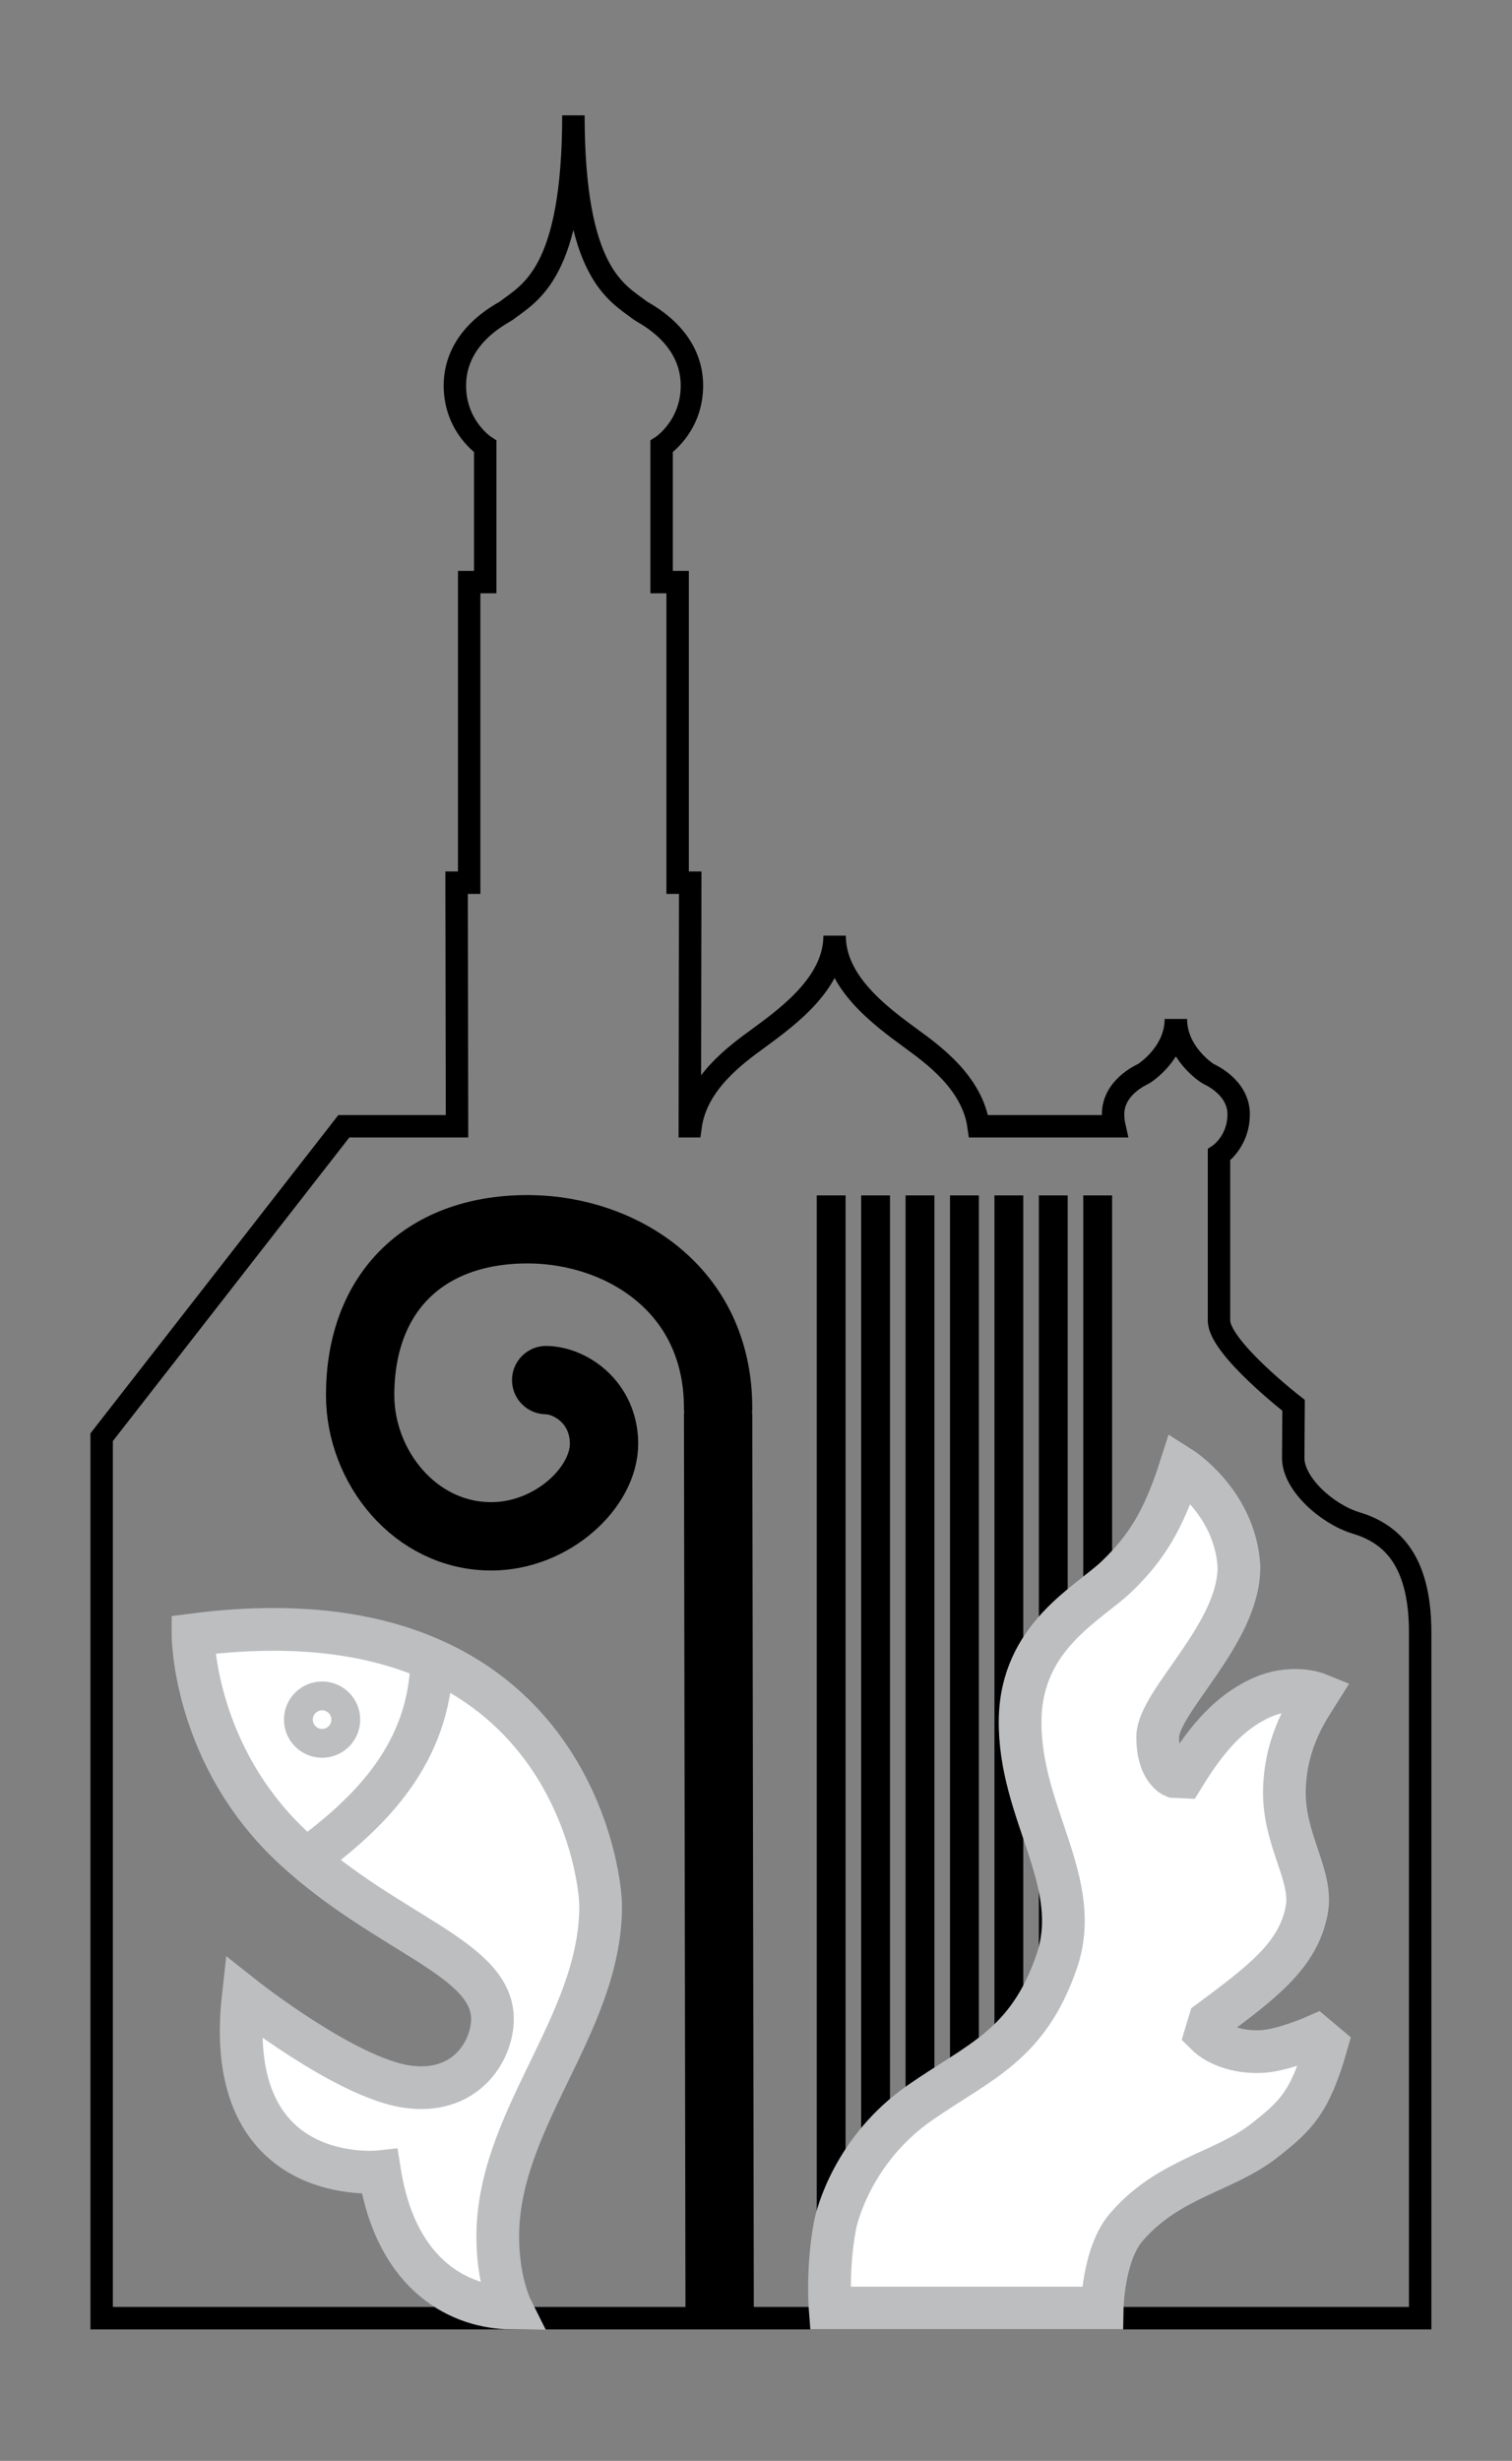
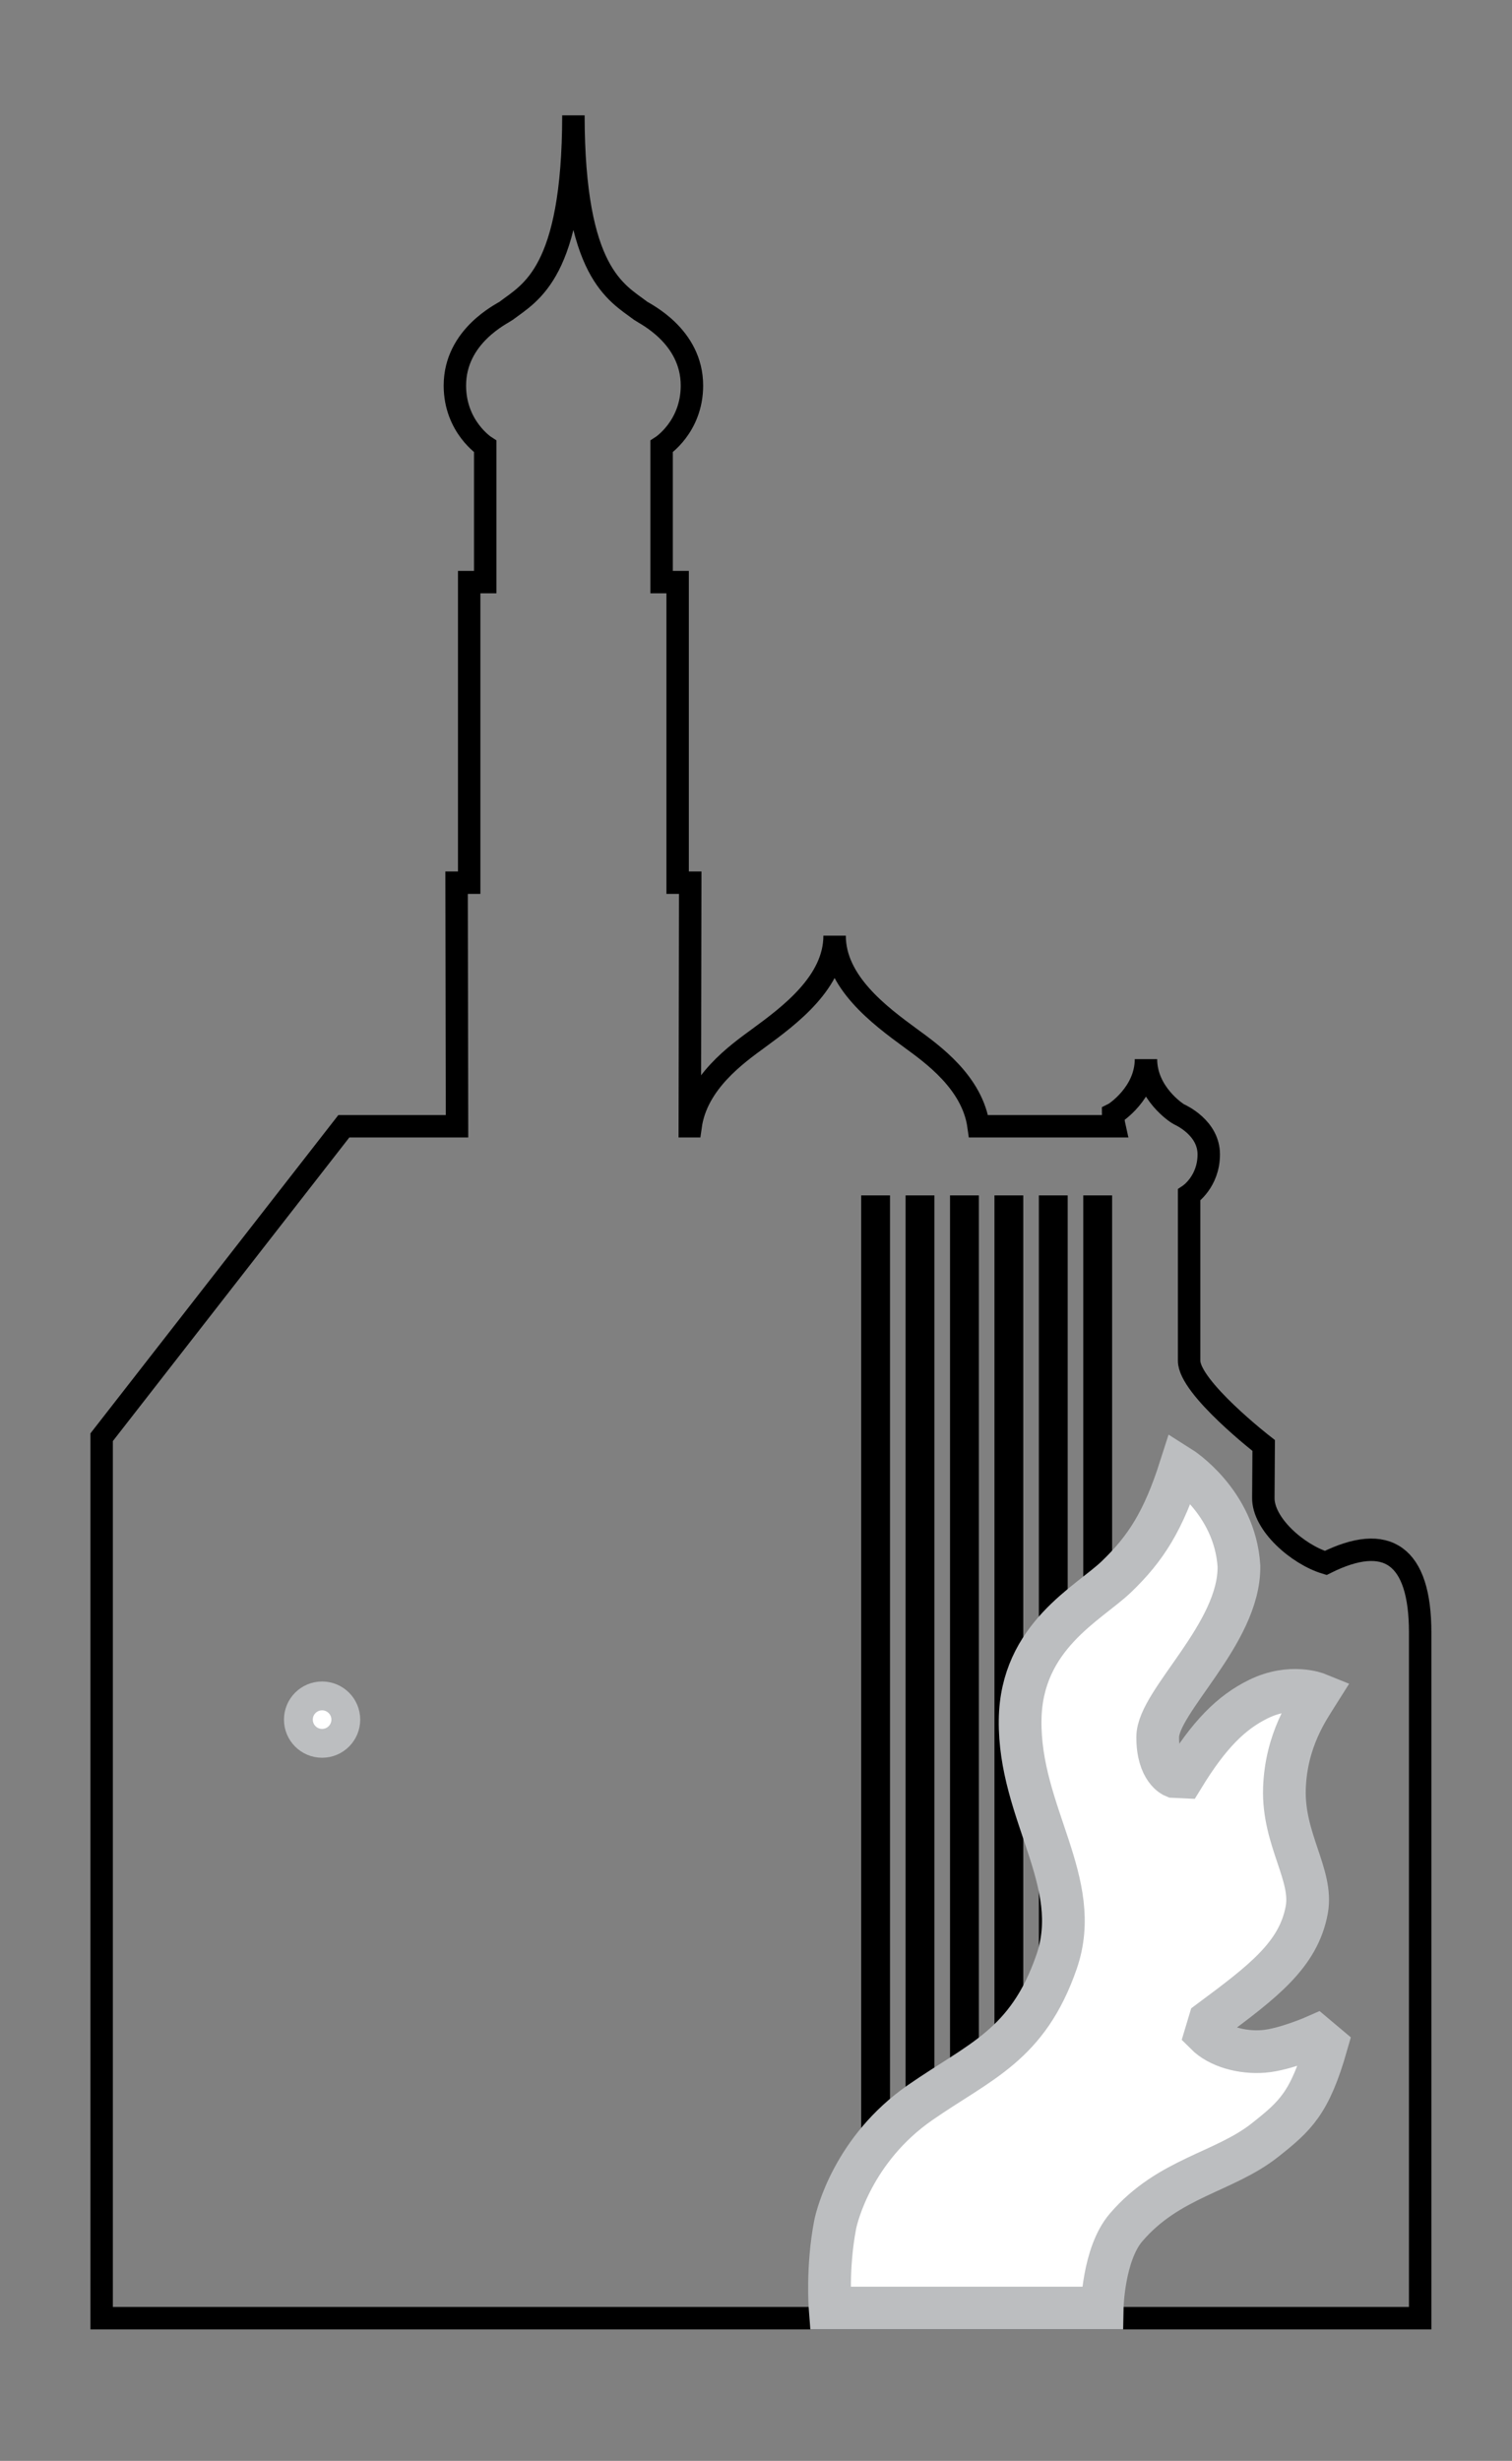
<svg xmlns="http://www.w3.org/2000/svg" version="1.0" id="Logo" x="0px" y="0px" viewBox="0 0 354 576" style="enable-background:new 0 0 354 576;" xml:space="preserve">
  <rect x="0" y="0" width="354" height="576" fill="#808080" stroke="none" />
  <style type="text/css">
	.st0{fill:none;stroke:#000000;stroke-width:5.25;stroke-miterlimit:10;}
	.st1{fill:none;stroke:#000000;stroke-width:6.75;stroke-miterlimit:10;}
	.st2{fill:#FFFFFF;stroke:#BCBEC0;stroke-width:10;stroke-miterlimit:10;}
	.st3{fill:#FFFFFF;stroke:#BCBEC0;stroke-width:6.75;stroke-miterlimit:10;}
	.st4{fill:none;stroke:#000000;stroke-width:16;stroke-linecap:round;stroke-miterlimit:10;}
	.st5{fill:none;stroke:#000000;stroke-width:16;stroke-miterlimit:10;}
</style>
-   <path id="Umriss_Kirche" class="st0" d="M332.5,382.1v160.5H23.8V336.4l56.7-72.78H107l-0.1-57.02h2.95v-70.35h3.75V104.5  c0,0-7.1-4.57-7.1-14.25c0-11.66,11.16-16.86,12-17.5c5.66-4.31,15.71-8.78,15.75-45.75c0.04,36.97,10.09,41.44,15.75,45.75  c0.84,0.64,12,5.84,12,17.5c0,9.68-7.1,14.25-7.1,14.25v31.75h3.75v70.35h2.95l-0.1,57.02h0.19c1.42-10.25,10.88-16.94,15.91-20.62  c7.3-5.35,17.8-13.15,17.8-24c0,10.85,10.5,18.65,17.8,24c5.03,3.68,14.49,10.37,15.91,20.62h31.8c-0.19-0.85-0.31-1.79-0.31-2.82  c0-6.23,6.53-9.18,7-9.4c0.48-0.23,7.7-4.95,7.7-12.9c0,7.95,7.22,12.67,7.7,12.9c0.47,0.22,7,3.17,7,9.4c0,6.45-4.6,9.5-4.6,9.5  v38.8c0,6.3,17.46,19.84,17.46,19.84l-0.08,12.2c-0.11,6.19,8.04,13.3,14.6,15.29C324.73,358.65,332.5,363.98,332.5,382.1z" />
+   <path id="Umriss_Kirche" class="st0" d="M332.5,382.1v160.5H23.8V336.4l56.7-72.78H107l-0.1-57.02h2.95v-70.35h3.75V104.5  c0,0-7.1-4.57-7.1-14.25c0-11.66,11.16-16.86,12-17.5c5.66-4.31,15.71-8.78,15.75-45.75c0.04,36.97,10.09,41.44,15.75,45.75  c0.84,0.64,12,5.84,12,17.5c0,9.68-7.1,14.25-7.1,14.25v31.75h3.75v70.35h2.95l-0.1,57.02h0.19c1.42-10.25,10.88-16.94,15.91-20.62  c7.3-5.35,17.8-13.15,17.8-24c0,10.85,10.5,18.65,17.8,24c5.03,3.68,14.49,10.37,15.91,20.62h31.8c-0.19-0.85-0.31-1.79-0.31-2.82  c0.48-0.23,7.7-4.95,7.7-12.9c0,7.95,7.22,12.67,7.7,12.9c0.47,0.22,7,3.17,7,9.4c0,6.45-4.6,9.5-4.6,9.5  v38.8c0,6.3,17.46,19.84,17.46,19.84l-0.08,12.2c-0.11,6.19,8.04,13.3,14.6,15.29C324.73,358.65,332.5,363.98,332.5,382.1z" />
  <g id="Streifen">
    <g id="Streifen_7_00000152238901841636983050000009118827531325634716_">
      <line id="Streifen_7" class="st1" x1="257" y1="279.8" x2="257" y2="542.6" />
    </g>
    <g id="Streifen_6_00000102535912279025093120000003477899841882104974_">
      <line id="Streifen_6" class="st1" x1="246.6" y1="279.8" x2="246.6" y2="542.6" />
    </g>
    <g id="Streifen_5_00000139282929661487540080000007267897135920567424_">
      <line id="Streifen_5" class="st1" x1="236.2" y1="279.8" x2="236.2" y2="542.6" />
    </g>
    <g id="Streifen_4_00000111887718483712288620000011440315080938991009_">
      <line id="Streifen_4" class="st1" x1="225.8" y1="279.8" x2="225.8" y2="542.6" />
    </g>
    <g id="Streifen_3_00000117673318821491742450000004179166585105150399_">
      <line id="Streifen_3" class="st1" x1="215.4" y1="279.8" x2="215.4" y2="542.6" />
    </g>
    <g id="Streifen_2_00000085949714273474927150000013025288709904707773_">
      <line id="Streifen_2" class="st1" x1="205" y1="279.8" x2="205" y2="542.6" />
    </g>
    <g id="Streifen_1_00000060709011898867922480000013071013062383776410_">
-       <line id="Streifen_1" class="st1" x1="194.6" y1="279.8" x2="194.6" y2="542.6" />
-     </g>
+       </g>
  </g>
  <path id="Flamme" class="st2" d="M277.01,415.91l-2.16-0.1c0,0-3.84-1.52-3.8-9.26c0.05-8.36,19.24-24.2,19.02-39.98  c-0.94-15.06-13.68-23.1-13.68-23.1c-4,12.52-8.13,18.97-14.97,25.55c-6.51,6.27-22.32,13.94-22.58,33.55  c-0.29,21.93,15.01,37.9,8.52,56.65c-6.77,19.55-17.97,23.23-31.95,32.93c-15.61,10.84-19.49,26.55-19.88,28.58  c-1.92,9.99-1.18,19.5-1.18,19.5h63.7c0,0,0.23-12.6,5.58-18.85c10-11.68,22.97-12.9,32.52-20.45c7.13-5.64,10.52-8.65,14.42-22.32  l-2.45-2.06c0,0-7.29,3.23-12.32,3.61c-5.03,0.39-10.45-1.1-13.48-4.13l0.88-2.93c12.57-9.33,20.82-15.57,22.75-26.09  c1.5-8.14-5.61-16.45-5.23-28.39c0.37-11.35,5.55-18.65,7.74-22.13c0,0-6.23-2.53-13.84,1.21  C288.27,400.81,283.06,406.02,277.01,415.91z" />
  <g id="Fisch">
-     <path id="Umriss_Fisch" class="st2" d="M45.19,382.66c86.84-11.26,95.44,55.23,95.44,63.46c0,28.13-24.76,50.31-24.08,78.57   c0.23,9.78,3.1,15.53,3.1,15.53c-11.1-0.11-26.76-6.63-30.77-31.89c0,0-36.97,4.06-31.94-40.94c0,0,23.71,18.77,38.14,20.98   c13.61,2.08,19.96-7.89,20.21-15.37c0.48-14.61-24.29-20.01-46.26-40.16C45.19,410.98,45.19,382.66,45.19,382.66z" />
-     <path id="Kieme" class="st2" d="M71.7,435.22c15.19-11.13,28.94-24.85,29.41-46.78" />
    <circle id="Auge" class="st3" cx="75.41" cy="402.5" r="5.55" />
  </g>
  <g id="Stab">
-     <path id="Spitze" class="st4" d="M127.88,323.03c5.8,0.12,13.41,5.28,13.54,14.7c0.14,10.39-12.16,21.87-26.39,21.87   c-17.87,0-30.71-16.32-30.71-33.03c0-24.48,15.62-39.16,39.94-38.84c20.84,0.27,43.87,13.74,43.87,41.87" />
-     <line id="Stab_00000014635859729114919220000006478293376609796274_" class="st5" x1="168.13" y1="330.73" x2="168.49" y2="542.6" />
-   </g>
+     </g>
</svg>